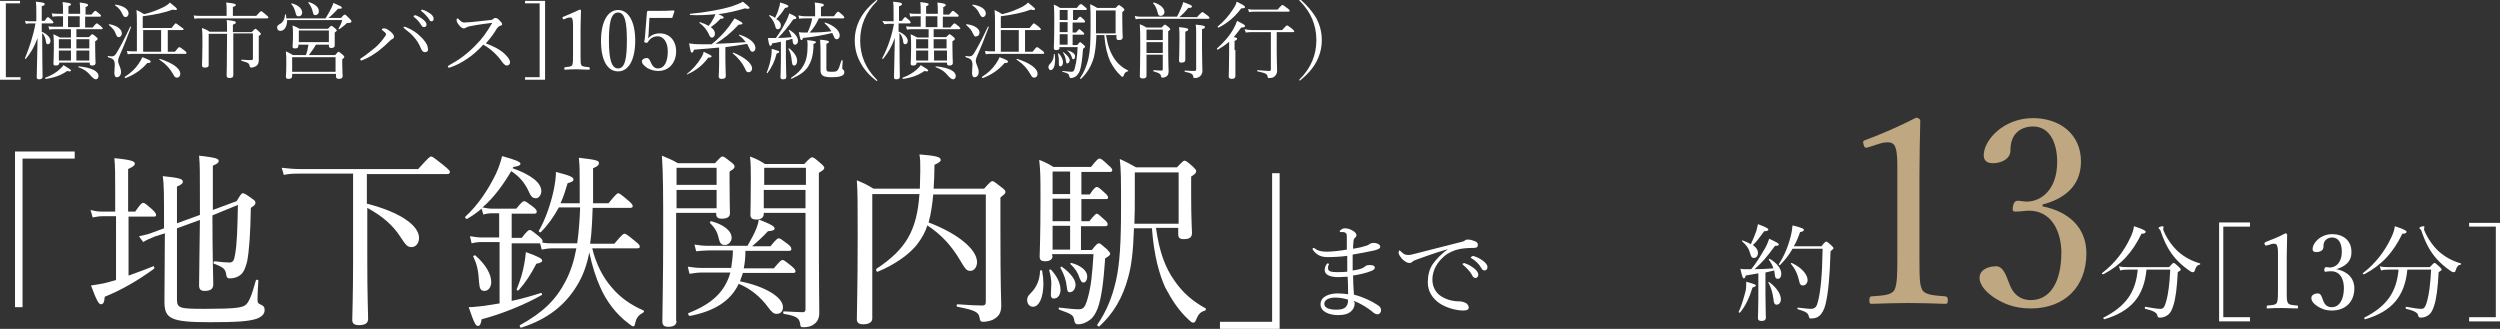
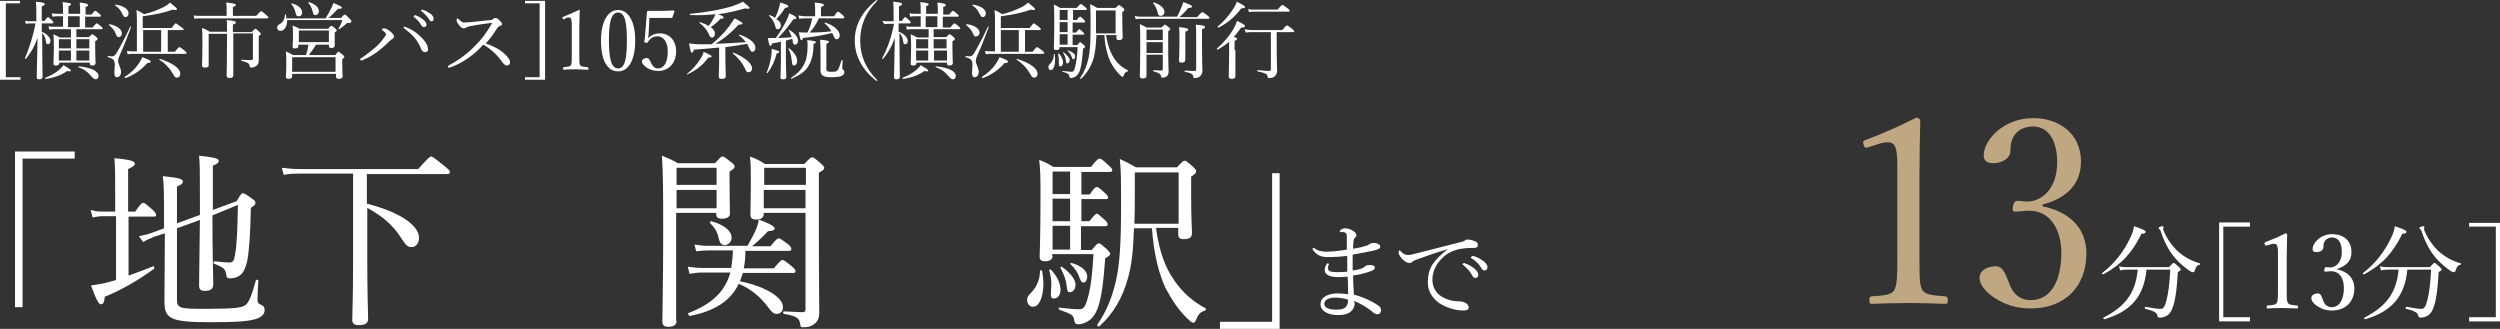
<svg xmlns="http://www.w3.org/2000/svg" version="1.1" id="_イヤー_2" x="0px" y="0px" viewBox="0 0 599 78.8" style="enable-background:new 0 0 599 78.8;" xml:space="preserve">
  <rect x="0" y="0" width="599" height="78.8" fill="#333333" stroke="none" />
  <style type="text/css">
	.st0{fill:#FFFFFF;}
	.st1{fill:#BFA782;}
</style>
  <g>
    <g>
      <path class="st0" d="M17.9,38H5.4v35.6H3.6V36.3h14.3V38z" />
      <path class="st0" d="M30.9,66c1.9-0.7,3.9-1.4,5.8-2.2c0.2-0.1,0.4,0.4,0.2,0.6c-3.7,2.7-7.6,5-11.8,6.7c-0.1,1.4-0.4,1.8-0.9,1.8    c-0.5,0-1-0.7-2.4-4.5c0.9-0.1,1.8-0.3,3-0.5c0.9-0.2,1.9-0.5,3-0.8V51.8h-3.1c-0.9,0-1.4,0.1-2.5,0.3l-0.5-1.8    c1.1,0.3,1.8,0.4,2.8,0.4h3.1V46c0-4.1,0-6.2-0.2-8.1c4.3,0.4,4.9,0.8,4.9,1.3c0,0.4-0.3,0.7-1.6,1.3v10.2h1.7    c1.3-1.9,1.6-2.1,1.9-2.1c0.3,0,0.6,0.2,2.2,1.6c0.7,0.7,0.9,1,0.9,1.3c0,0.3-0.1,0.4-0.6,0.4h-6V66z M50.9,51.6    c0,10.1,0.2,14.8,0.2,16.5c0,1.1-0.6,1.6-2.1,1.6c-0.9,0-1.3-0.4-1.3-1.3c0-2.6,0.1-6,0.2-15.7l-5.5,2v17.1c0,2.1,0.8,2.2,6.8,2.2    c7.2,0,8.8-0.3,9.6-0.9c0.8-0.6,1.5-2.2,2.5-5.9c0.1-0.3,0.6-0.2,0.6,0.1c-0.1,1.4-0.2,3.2-0.2,4.4c0,0.8,0.1,1,0.8,1.3    c0.7,0.3,0.9,0.6,0.9,1.3c0,0.9-0.6,1.6-2,2.1c-1.9,0.6-4.6,0.8-11.2,0.8c-9.5,0-10.8-0.9-10.8-5c0-5.1,0.1-9.3,0.1-16.3L37,56.7    c-1,0.4-1.9,0.8-2.7,1.3l-1-1.4c1.5-0.3,2.3-0.5,3.3-0.9l2.7-1v-1.2c0-6.9,0-9.3-0.3-11.3c4,0.4,4.8,0.7,4.8,1.3    c0,0.4-0.2,0.7-1.4,1.2v8.8l5.5-2V48c0-6.8,0-8.6-0.2-10.7c4.2,0.5,4.7,0.7,4.7,1.3c0,0.3-0.2,0.6-1.4,1.1v10.6l5.7-2.1    c1-1.7,1.2-1.9,1.5-1.9c0.3,0,0.7,0.2,2.2,1.3c0.6,0.4,0.8,0.6,0.8,1c0,0.4-0.2,0.6-1.1,1.2c-0.1,6.1-0.4,10.4-0.9,12.9    c-0.4,1.5-0.8,2.5-1.5,3.1c-0.7,0.6-1.6,0.9-2.6,0.9c-0.6,0-0.8-0.2-0.9-0.9c-0.2-1.3-0.5-1.7-2.9-2.6c-0.3-0.1-0.1-0.6,0.1-0.6    c1.6,0.2,2.8,0.3,3.6,0.3c0.8,0,1.1-0.5,1.3-1.8c0.5-2.5,0.6-6.7,0.7-12L50.9,51.6z" />
      <path class="st0" d="M87.9,48.8c7.9,2,12.5,5.2,12.5,8.2c0,1.2-0.7,2.2-1.8,2.2c-0.9,0-1.3-0.3-2.7-2.5c-1.9-2.9-4.3-4.9-7.9-6.9    v12.5c0,9,0.2,12,0.2,14.1c0,1.1-0.8,1.5-2.2,1.5c-1.1,0-1.6-0.4-1.6-1.2c0-1,0.2-5.7,0.2-14.3V41.6H71.9c-1.4,0-2.5,0-3.9,0.3    l-0.5-1.7c1.8,0.2,2.9,0.3,4.4,0.3h28.3c2.5-2.8,2.8-3,3.1-3c0.3,0,0.6,0.2,3.1,2.2c1.1,0.9,1.4,1.2,1.4,1.5    c0,0.3-0.2,0.5-0.6,0.5H87.9V48.8z" />
-       <path class="st0" d="M122.8,40.3c4.5,1.6,6.9,3.5,6.9,5.5c0,0.9-0.6,1.7-1.3,1.7c-0.8,0-1.2-0.4-1.8-1.8c-1-2.1-2.2-3.4-4.1-4.7    c-1.9,3.2-4.1,6.3-6.9,8.7c1,0.2,1.6,0.3,2.5,0.3h5.6c1.3-1.6,1.6-1.8,1.9-1.8c0.3,0,0.6,0.2,2.2,1.4c0.6,0.5,0.8,0.8,0.8,1.1    c0,0.3-0.1,0.5-0.6,0.5h-5.4v5.8h2.4c1.3-1.7,1.7-1.9,1.9-1.9c0.3,0,0.6,0.2,2.2,1.5c0.6,0.5,0.9,0.9,0.9,1.1c0,0.2,0,0.3-0.1,0.4    c0.9,0.2,1.6,0.2,2.6,0.2h5.8c0.4-2.8,0.6-5.7,0.7-8.6h-5.1c-1.2,2.2-2.6,4.2-4.3,5.9c-0.2,0.2-0.6-0.1-0.5-0.3    c1.5-2.5,2.9-6.5,3.6-9.9c0.3-1.5,0.5-2.9,0.5-4.2c3.6,0.9,4.2,1.3,4.2,1.8c0,0.4-0.3,0.6-1.4,0.9c-0.5,1.7-1,3.3-1.7,4.8h4.6    c0-1.2,0-2.4,0-3.7c0-4.1,0-5-0.2-7.2c4.4,0.5,4.8,0.7,4.8,1.3c0,0.4-0.2,0.7-1.4,1.2c0,1.4,0,3,0,5.2c0,1.1,0,2.2,0,3.2h3.7    c1.8-2.2,2.1-2.4,2.3-2.4c0.3,0,0.6,0.2,2.5,1.8c0.8,0.7,1,1,1,1.3c0,0.3-0.2,0.4-0.6,0.4h-9c-0.1,2.9-0.2,5.8-0.6,8.6h5.8    c1.8-2.2,2.2-2.4,2.4-2.4c0.3,0,0.7,0.2,2.6,1.8c0.9,0.7,1.1,1,1.1,1.3c0,0.3-0.2,0.4-0.6,0.4h-10.8c0.9,3.7,2.5,6.9,4.7,9.4    c2,2.4,4.6,4.2,7.6,5.5c0.2,0.1,0.1,0.4-0.1,0.5c-1.1,0.6-1.6,1.2-1.9,2.5c-0.1,0.6-0.2,0.8-0.5,0.8c-0.2,0-0.6-0.3-1.1-0.7    c-3.1-2.3-5.3-5.4-6.7-8.5c-1.1-2.4-2-5.2-2.7-8.5c-0.6,3-1.5,5.6-3,8c-2.8,4.6-7,8-13.3,10c-0.3,0.1-0.5-0.5-0.3-0.6    c5.4-3,8.5-5.9,10.9-10.5c1.2-2.3,2-4.7,2.6-7.9h-5.6c-1,0-1.6,0.1-2.7,0.3l-0.4-1.5h-6.8v13.8c2.4-0.5,4.8-1.2,7-1.9    c0.2-0.1,0.4,0.5,0.2,0.5c-3.9,2.2-9.4,4.5-14.4,5.8c-0.2,1.2-0.4,1.6-0.9,1.6c-0.4,0-0.8-0.3-2.2-4.5c1.2,0,2.4-0.2,3.6-0.3    c1.3-0.2,2.5-0.4,3.8-0.6V58h-4c-0.9,0-1.5,0-2.7,0.3l-0.4-1.7c1.3,0.2,2,0.3,3,0.3h4v-5.8h-1.4c-0.8,0-1.4,0-2.4,0.3l-0.4-1.4    c-1.1,0.9-2.2,1.7-3.4,2.4c-0.3,0.2-0.7-0.3-0.5-0.5c3.1-2.8,5.6-6.7,7.3-10.2c0.7-1.5,1.2-3,1.5-4.3c3.3,0.9,4.4,1.4,4.4,1.8    c0,0.4-0.4,0.6-1.7,0.8L122.8,40.3z M114.8,67.8c-0.2-2.9-0.4-4.2-1.4-6.3c-0.1-0.2,0.3-0.4,0.5-0.3c2.5,2.2,3.8,4.5,3.8,6.4    c0,1.2-0.7,2.1-1.6,2.1C115.2,69.7,114.9,69.2,114.8,67.8z M123.8,69.3c0.8-1.9,1.5-4.2,1.8-6c0.2-1,0.3-1.9,0.4-2.9    c3.1,1.1,3.9,1.6,3.9,2s-0.4,0.6-1.4,0.8c-1.3,2.5-2.5,4.4-4.2,6.3C124.2,69.7,123.7,69.6,123.8,69.3z" />
      <path class="st0" d="M162.1,76.9c0,0.9-0.6,1.4-2,1.4c-1,0-1.4-0.4-1.4-1.3c0-3.2,0.2-8.6,0.2-21.3c0-9.1,0-13.7-0.3-18.4    c1.6,0.7,2.3,0.9,3.8,1.8h8.9c1.3-1.4,1.5-1.6,1.8-1.6c0.3,0,0.5,0.1,2,1.3c0.7,0.5,0.9,0.8,0.9,1.1c0,0.4-0.2,0.6-1.2,1.2v2.5    c0,4.7,0.1,6.8,0.1,7.5c0,0.9-0.7,1.3-2,1.3c-0.9,0-1.3-0.4-1.3-1.1V51h-9.6V76.9z M171.7,40.2h-9.6v4.1h9.6V40.2z M162.1,49.9    h9.6v-4.4h-9.6V49.9z M178.6,60.1c0,1.4-0.1,2.8-0.4,4.2h7.2c1.5-1.8,1.8-2,2.1-2s0.6,0.2,2.2,1.5c0.7,0.6,0.9,0.9,0.9,1.2    c0,0.3-0.2,0.4-0.6,0.4H178c-0.2,0.6-0.5,1.4-0.7,2c6,1.2,10.3,3.8,10.3,6.2c0,1-0.6,1.6-1.5,1.6c-0.7,0-1.1-0.3-2-1.5    c-1.8-2.5-4.2-4.5-7.1-5.7c-1.9,4-5.6,6.5-11.7,7.7c-0.3,0-0.6-0.6-0.3-0.7c5.6-2.2,8.7-5.1,10-9.7h-6.7c-1.1,0-1.8,0.1-3.1,0.3    l-0.4-1.7c1.4,0.2,2.3,0.3,3.5,0.3h6.9c0.2-1.4,0.4-2.8,0.4-4.2h-5.8c-1,0-1.8,0.1-3,0.2l-0.4-1.6c1.3,0.2,2.2,0.3,3.4,0.3h9.3    c0.7-1.3,1.3-2.3,1.8-3.4c0.5-1.1,0.8-2,0.9-2.9c2.4,0.9,3.8,1.6,3.8,2.1c0,0.4-0.3,0.6-1.6,0.7c-1.5,1.6-2.5,2.5-3.8,3.6h4.4    c1.4-1.7,1.7-1.9,2-1.9c0.3,0,0.6,0.2,2.2,1.4c0.6,0.5,0.8,0.8,0.8,1.1c0,0.4-0.1,0.5-0.6,0.5H178.6z M172.2,57.1    c-0.3-1.5-0.9-2.5-2.1-3.7c-0.1-0.1,0.1-0.4,0.3-0.4c3,0.8,4.9,2.3,4.9,4c0,0.9-0.8,1.7-1.6,1.7C172.8,58.7,172.5,58.3,172.2,57.1    z M183,51.2c0,0.9-0.6,1.4-1.8,1.4c-1,0-1.4-0.4-1.4-1.1c0-1.2,0.1-2.9,0.1-8.1c0-2.8,0-4.1-0.2-5.9c1.6,0.6,2.2,0.9,3.6,1.8h9.4    c1.4-1.5,1.6-1.6,1.9-1.6c0.3,0,0.5,0.1,2,1.4c0.7,0.6,0.9,0.9,0.9,1.1c0,0.4-0.3,0.6-1.3,1.2v9.7c0,18.7,0.1,21.2,0.1,23.8    c0,1.3-0.4,2.2-1.3,2.8c-0.6,0.5-1.5,0.7-2.4,0.7c-0.7,0-0.8,0-0.9-0.9c-0.2-1.3-0.9-1.8-3.9-2.3c-0.2,0-0.2-0.6,0-0.6    c2.3,0.1,3.4,0.2,4.5,0.2c0.5,0,0.7-0.2,0.7-0.7V51h-10V51.2z M193.1,40.2h-10v4.1h10V40.2z M183,49.9h10v-4.4h-10V49.9z" />
-       <path class="st0" d="M223.6,46.6c-0.2,2.2-0.5,4.5-1.1,6.7c7.1,2.7,11.6,6.5,11.6,9.5c0,1.2-0.7,2.1-1.6,2.1    c-0.9,0-1.2-0.4-2.5-2.6c-1.9-3.2-4.2-5.9-7.8-8.3c-0.5,1.6-1.3,3-2.2,4.2c-1.9,2.7-5.8,5.3-9.7,6.9c-0.3,0.1-0.5-0.5-0.3-0.7    c7.1-4.7,9.7-9.2,10.3-17.9H209v11.2c0,11.9,0,15.8,0,18.6c0,0.9-0.8,1.4-2.2,1.4c-1,0-1.5-0.4-1.5-1.2c0-2.8,0.2-7.1,0.2-19.8    c0-7.7,0-10.6-0.2-13.5c1.7,0.7,2.5,1.1,4,2h11.1c0-1.3,0.1-2.7,0.1-4.2c0-2.2,0-2.8-0.2-4c3.9,0.3,5.1,0.6,5.1,1.3    c0,0.4-0.3,0.6-1.5,1.2c0,2.1-0.1,4-0.2,5.7h12.1c1.4-1.6,1.7-1.8,2-1.8c0.3,0,0.5,0.2,2.2,1.5c0.7,0.5,0.9,0.8,0.9,1.1    c0,0.4-0.3,0.6-1.2,1.3v7.2c0,15.3,0.2,17.1,0.2,18.7c0,1.9-0.7,2.7-2,3.4c-0.6,0.3-1.7,0.5-2.3,0.5c-0.6,0-0.8-0.2-0.9-1    c-0.2-1.3-1.1-1.8-5.3-2.6c-0.3,0-0.2-0.6,0-0.6c2.9,0.2,4.5,0.3,6,0.3c0.6,0,0.8-0.3,0.8-0.9V46.6H223.6z" />
      <path class="st0" d="M246.1,71.9c0-0.6,0.2-1,0.8-1.6c1.3-1.3,2.2-2.9,2.3-5.4c0-0.2,0.5-0.2,0.5,0c0.2,1.1,0.3,2.1,0.3,3    c0,3.3-1,5.6-2.5,5.6C246.7,73.5,246.1,72.8,246.1,71.9z M252.2,61.3c0,0.8-0.6,1.3-1.8,1.3c-0.9,0-1.3-0.3-1.3-1.1    c0-1.1,0.2-4,0.2-14.1c0-4.9,0-6.1-0.3-9.1c1.5,0.6,2.1,0.9,3.4,1.7h9c1.5-1.9,1.8-2,2-2c0.4,0,0.6,0.1,2.3,1.7    c0.6,0.5,0.8,0.8,0.8,1.1c0,0.3-0.2,0.4-0.7,0.4h-6.7v5.4h2c1.1-1.7,1.5-1.8,1.7-1.8c0.3,0,0.6,0.2,2,1.5c0.5,0.4,0.7,0.8,0.7,1    c0,0.3-0.1,0.4-0.6,0.4h-5.8V53h1.9c1.3-1.6,1.6-1.8,1.8-1.8s0.5,0.2,1.9,1.5c0.5,0.4,0.7,0.8,0.7,1c0,0.3-0.1,0.5-0.6,0.5h-5.8    v5.7h2.6c1.1-1.4,1.4-1.6,1.7-1.6c0.3,0,0.5,0.2,1.9,1.4c0.6,0.6,0.8,0.9,0.8,1.1c0,0.3-0.2,0.5-1.2,1.1c-0.4,5.8-0.9,9.5-1.8,12    c-0.5,1.2-1,2.1-1.8,2.7c-0.9,0.7-1.9,1.1-2.9,1.1c-0.5,0-0.8-0.2-0.9-0.9c-0.2-1.3-0.5-1.5-3.6-2.6c-0.2-0.1-0.2-0.6,0-0.5    c2.5,0.3,3.7,0.4,4.7,0.4c1.1,0,1.5-0.5,2.1-2.6c0.8-2.8,1.1-5.7,1.4-10.6h-9.9V61.3z M251.8,70.2c0-0.7,0.1-1.5,0.1-2.3    c0-0.9-0.2-2-0.5-3.1c0-0.2,0.2-0.3,0.4-0.2c1.6,1.7,2.3,3.4,2.3,4.9c0,1-0.6,2-1.4,2C252.2,71.6,251.7,71.5,251.8,70.2z     M256.4,46.5v-5.4h-4.2v5.4H256.4z M256.4,53v-5.4h-4.2V53H256.4z M256.4,59.8v-5.7h-4.2v5.7H256.4z M255.6,68.7    c-0.2-1.7-0.6-2.8-1.5-4.5c-0.1-0.2,0.2-0.4,0.3-0.3c2.1,1.5,3.3,3.1,3.3,4.3c0,1-0.6,1.8-1.3,1.8    C255.9,70.1,255.7,69.8,255.6,68.7z M258.7,66.7c-0.4-1.3-1.1-2.4-2.2-3.4c-0.1-0.1,0-0.4,0.2-0.3c2.3,0.6,3.8,1.9,3.8,3.2    c0,0.9-0.4,1.5-0.9,1.5C259.2,67.7,259,67.4,258.7,66.7z M277,54.8c0.8,5.6,2.2,9.3,4.3,12.3c2.1,3.1,4.5,5.1,7.6,6.8    c0.1,0.1,0,0.4-0.1,0.5c-1.2,0.3-1.7,0.9-2.3,2.4c-0.2,0.5-0.4,0.5-0.7,0.5c-0.2,0-0.5-0.2-1-0.7c-2.4-2.2-4-4.7-5.6-7.7    c-1.4-3.1-2.7-7.5-3.2-14.2h-4.3c-0.2,5.8-0.6,8.9-1.4,11.8c-1.3,4.8-3.5,8.6-6.9,11.7c-0.2,0.1-0.6-0.2-0.5-0.4    c2.3-3.3,3.6-6.7,4.5-10.6c0.9-4,1.2-9.1,1.2-17.5c0-6.8,0-8.9-0.3-11.6c1.6,0.7,2.3,1.1,3.9,2h9.8c1.3-1.4,1.6-1.6,1.8-1.6    c0.3,0,0.5,0.1,2,1.4c0.6,0.6,0.8,0.8,0.8,1.1c0,0.4-0.2,0.7-1.2,1.3v4.5c0,5.8,0.2,8.2,0.2,9c0,1.1-0.6,1.5-2,1.5    c-0.9,0-1.3-0.3-1.3-1.2v-1.5H277z M282.4,41.3h-10.5V46c0,3,0,5.5-0.1,7.6h10.6V41.3z" />
      <path class="st0" d="M292.3,77.1h12.5V41.5h1.8v37.3h-14.3V77.1z" />
      <path class="st0" d="M324.6,72.4c0,1-0.3,1.7-1,2.3c-0.6,0.5-1.5,0.8-3,0.8c-2.1,0-4.2-0.8-4.2-2.6c0-1.9,2.2-2.6,4.1-2.6    c0.7,0,1.9,0.1,2.5,0.2c0-1.4,0-2.9-0.1-4.2c-0.6,0-1.5,0.1-2.2,0.1c-2.3,0-3.3-0.7-3.3-1.7c0-0.6,0.2-1,0.4-1.3    c0.1-0.2,0.2-0.3,0.4-0.3c0.1,0,0.2,0.1,0.2,0.2c0,0.1,0,0.2-0.1,0.3c-0.1,0.1-0.1,0.4-0.1,0.7c0,0.6,0.5,0.9,2,0.9    c0.8,0,1.8,0,2.6-0.1c0-1.3,0-2.5,0-3.8c-1.5,0.2-3.2,0.3-4.7,0.3c-1.4,0-2.6-0.4-3.5-1.7c-0.1-0.1-0.1-0.2-0.1-0.3    c0-0.1,0.1-0.2,0.2-0.2c0.1,0,0.2,0,0.3,0.1c0.7,0.6,1.7,0.8,2.9,0.8c1.2,0,3.1-0.2,4.8-0.5c0-0.9,0-2.1,0-2.9c0-0.6,0-0.8-0.2-1    c-0.2-0.2-0.4-0.3-0.7-0.3c-0.2,0-0.4,0-0.6,0c-0.1,0-0.2-0.1-0.2-0.2c0-0.2,0.1-0.2,0.4-0.4c0.2-0.2,0.5-0.3,0.9-0.3    c0.5,0,1.2,0.2,1.7,0.5c0.8,0.4,1,0.9,1,1.1c0,0.3-0.1,0.5-0.3,0.6c-0.2,0.2-0.4,0.5-0.4,0.9c-0.1,0.8-0.1,1.3-0.1,1.8    c1-0.2,1.9-0.3,2.7-0.6c0.5-0.1,0.8-0.2,1.2-0.5c0.3-0.2,0.6-0.3,1.1-0.3c0.6,0,1.5,0.3,1.5,0.9c0,0.4-0.3,0.6-1.4,0.9    c-1.5,0.3-3.3,0.7-5.2,1c0,1.3,0,2.5,0,3.8c0.9-0.1,1.7-0.3,2.2-0.5c0.3-0.1,0.6-0.3,0.8-0.5c0.2-0.2,0.6-0.3,1.1-0.3    c0.8,0,1.2,0.2,1.2,0.6c0,0.4-0.3,0.6-0.8,0.8c-1.2,0.5-2.9,0.9-4.4,1.1c0,1.4,0.1,3.2,0.2,4.6c2.1,0.5,4.4,1.6,5.7,2.5    c0.5,0.3,0.8,0.7,0.8,1.2c0,0.6-0.4,1-0.8,1c-0.3,0-0.6-0.1-0.9-0.3c-1.5-1.3-3.4-2.4-4.8-2.9V72.4z M319.9,71.3    c-1.2,0-2.6,0.4-2.6,1.5c0,1.1,1.5,1.4,2.9,1.4c1.1,0,1.8-0.2,2.2-0.6c0.4-0.4,0.6-0.9,0.6-1.8C322.1,71.5,321,71.3,319.9,71.3z" />
      <path class="st0" d="M346.9,59.7c-2.8,0.8-5.6,1.8-7.5,2.5c-0.3,0.1-0.8,0.3-1.1,0.6c-0.2,0.2-0.4,0.2-0.7,0.2c-0.4,0-1-0.3-1.7-1    c-0.4-0.5-0.7-0.9-0.8-1.4c0-0.3,0.1-0.6,0.2-0.6s0.2,0.1,0.3,0.2c0.7,0.7,1.1,0.9,1.9,0.9c0.3,0,0.8-0.1,1.5-0.3    c3.6-0.9,7.4-1.9,11-2.8c0.5-0.1,0.8-0.2,1-0.4c0.2-0.2,0.5-0.2,0.8-0.2c0.5,0,1.1,0.2,1.6,0.4c0.3,0.1,0.7,0.4,0.7,0.8    c0,0.5-0.2,0.8-0.9,0.8c-1.6,0-3.1,0.1-4.4,0.5c-1.5,0.5-2.6,1.2-3.6,2.3c-1.3,1.4-2,3.1-2,4.8c0,1.6,0.7,2.9,1.7,3.7    c1.4,1.1,3.3,1.5,4.6,1.5c0.6,0,1.1,0.1,1.7,0.4c0.5,0.3,0.7,0.7,0.7,1.1s-0.3,0.7-1.3,0.7c-1.8,0-4.2-0.7-5.8-1.8    c-1.5-1.1-2.7-2.7-2.7-4.9c0-1.6,0.3-3,1.1-4.3C344.1,62.1,345.4,60.8,346.9,59.7L346.9,59.7z M351,63.1c0.7,0.2,1.4,0.6,2.2,1.2    c0.6,0.5,1,1,1,1.5c0,0.4-0.2,0.8-0.7,0.8c-0.3,0-0.6-0.2-0.8-0.7c-0.4-0.8-1.4-1.8-2.1-2.4c-0.1-0.1-0.2-0.2-0.2-0.2    c0-0.1,0.1-0.2,0.3-0.2C350.8,63,351,63,351,63.1z M353.2,61.4c0.7,0.2,1.3,0.5,2,1c0.6,0.4,1.2,1,1.2,1.6c0,0.5-0.3,0.8-0.7,0.8    c-0.3,0-0.5-0.1-0.8-0.6c-0.4-0.8-1.4-1.8-2.3-2.3c-0.1,0-0.2-0.1-0.2-0.2c0-0.1,0.1-0.2,0.2-0.2C352.8,61.3,353,61.3,353.2,61.4z    " />
    </g>
    <g>
      <path class="st0" d="M4.8,0.8H1.4v17.7h3.5v0.6H0V0.2h4.8V0.8z" />
      <path class="st0" d="M10,7.6c1.4,0.6,2.1,1.5,2.1,2.2c0,0.5-0.3,0.8-0.6,0.8c-0.3,0-0.5-0.2-0.5-0.7c-0.1-0.8-0.4-1.5-0.9-2v0.2    c0,5.8,0.1,9.1,0.1,10.3c0,0.4-0.3,0.6-0.8,0.6c-0.4,0-0.6-0.1-0.6-0.5c0-0.7,0.1-3.5,0.2-9.4c-0.8,2.2-1.6,3.5-2.8,5    c-0.1,0.1-0.3-0.1-0.2-0.2C7,11.5,8,8.5,8.5,5.6h-1c-0.4,0-0.7,0-1.3,0.1L6,5c0.6,0.1,0.9,0.1,1.4,0.1h1.3v-2c0-1.4,0-1.9-0.1-2.7    c1.9,0.2,2.1,0.3,2.1,0.6c0,0.2-0.1,0.3-0.7,0.5v3.5h0.7c0.6-0.9,0.7-0.9,0.8-0.9s0.2,0.1,1,0.8c0.2,0.2,0.3,0.4,0.3,0.5    c0,0.1-0.1,0.2-0.3,0.2H10V7.6z M10.9,18.6c1.4-0.5,2.5-1.2,3.3-1.9c0.4-0.4,0.8-0.7,1-1.1c1.5,0.9,1.8,1.1,1.8,1.3    c0,0.2-0.3,0.3-0.9,0.1c-1.4,1-3,1.6-5.1,1.9C10.8,18.9,10.7,18.6,10.9,18.6z M21.3,8.9c0.6-0.6,0.7-0.7,0.8-0.7    c0.1,0,0.3,0.1,0.9,0.6c0.3,0.3,0.4,0.4,0.4,0.5c0,0.1-0.1,0.3-0.6,0.6v1.3c0,2.4,0.1,3.5,0.1,3.9c0,0.4-0.3,0.6-0.8,0.6    c-0.4,0-0.6-0.1-0.6-0.5V15h-7.3v0.1c0,0.4-0.3,0.6-0.8,0.6c-0.4,0-0.6-0.1-0.6-0.4c0-0.4,0.1-1.3,0.1-3.8c0-1.5,0-2.3-0.1-3.3    c0.7,0.3,1,0.5,1.6,0.8H17V7h-4c-0.4,0-0.7,0-1.2,0.1l-0.2-0.8c0.5,0.1,0.9,0.1,1.4,0.1h2.1V3.9h-1.3c-0.4,0-0.7,0-1.2,0.1    l-0.2-0.8c0.6,0.1,0.9,0.1,1.4,0.1h1.3V2.8c0-1,0-1.5-0.1-2.3c1.7,0.2,2,0.3,2,0.5c0,0.2-0.1,0.3-0.6,0.5v1.8h2.8V2.9    c0-0.9,0-1.5-0.1-2.3c1.8,0.2,2,0.4,2,0.6c0,0.2-0.1,0.3-0.6,0.5v1.8h1.4c0.7-0.8,0.8-0.9,0.9-0.9c0.2,0,0.3,0.1,1,0.7    c0.3,0.2,0.4,0.4,0.4,0.5c0,0.1-0.1,0.2-0.3,0.2h-3.5v2.6h1.8c0.7-0.9,0.9-1,1-1s0.3,0.1,1,0.7c0.3,0.3,0.4,0.4,0.4,0.5    S24.6,7,24.4,7h-6.1v1.9H21.3z M14.1,9.4v2.2H17V9.4H14.1z M14.1,14.5H17v-2.4h-2.9V14.5z M19.1,6.5V3.9h-2.8v2.6H19.1z M21.4,9.4    h-3.1v2.2h3.1V9.4z M18.3,12.1v2.4h3.1v-2.4H18.3z M21.8,18.2c-0.8-1-1.6-1.6-3-2.1c-0.1,0,0-0.3,0.1-0.2c3.1,0.3,4.7,1.2,4.7,2.3    c0,0.5-0.3,0.8-0.6,0.8C22.6,19,22.4,18.8,21.8,18.2z" />
      <path class="st0" d="M27.4,17.5c0-0.7,0.1-1.3,0.1-1.9c0-1.2-0.3-1.5-1.6-1.9c-0.1,0-0.1-0.3,0-0.3c0.5,0.1,0.7,0.1,0.9,0.1    c0.4,0,0.6-0.1,1-0.6c0.8-1.3,1.9-3.3,3.4-6.5c0-0.1,0.3,0,0.2,0.1c-1.1,2.9-1.7,4.5-2.7,6.7c-0.2,0.4-0.4,1-0.4,1.4    c0,0.7,0.7,1.7,0.7,2.6c0,0.8-0.4,1.3-1,1.3C27.7,18.6,27.4,18.2,27.4,17.5z M27.7,8c-0.3-0.8-0.8-1.3-1.6-2c-0.1,0,0-0.2,0.1-0.2    C28,6.1,29.2,7,29.2,8c0,0.5-0.3,0.9-0.8,0.9C28.1,8.9,27.9,8.6,27.7,8z M29.3,3.3c-0.4-0.8-0.8-1.4-1.7-2c-0.1,0,0-0.2,0.1-0.2    c1.9,0.3,3.1,1.1,3.1,2.1c0,0.6-0.4,0.9-0.7,0.9C29.7,4.1,29.6,3.9,29.3,3.3z M29.9,18.4c1.3-0.8,2.5-1.9,3.3-3.1    c0.4-0.6,0.7-1.1,0.9-1.6c1.8,0.7,2,0.8,2,1.1c0,0.2-0.2,0.3-0.8,0.3c-1.5,1.7-3.1,2.8-5.2,3.6C29.9,18.7,29.8,18.5,29.9,18.4z     M41.9,12.4c0.8-1,0.9-1.1,1.1-1.1c0.1,0,0.3,0.1,1.2,0.8c0.4,0.3,0.5,0.5,0.5,0.6c0,0.1-0.1,0.2-0.3,0.2H32c-0.5,0-0.8,0-1.4,0.1    l-0.2-0.8c0.6,0.1,1,0.1,1.5,0.1h0.9V5.5c0-1.4,0-2-0.1-3.1c0.8,0.4,1.1,0.5,1.8,1c1.8-0.4,3.5-1.1,4.9-1.8c0.7-0.4,1.1-0.7,1.3-1    c1.5,1.2,1.7,1.4,1.7,1.6c0,0.1-0.1,0.2-0.3,0.2c-0.2,0-0.4,0-0.7-0.1c-1.9,0.7-4.1,1.2-7.2,1.6v2.8h6.9c0.8-1,0.9-1.1,1-1.1    c0.1,0,0.3,0.1,1.2,0.8C43.9,6.8,44,6.9,44,7c0,0.1-0.1,0.2-0.3,0.2h-3.5v5.2H41.9z M34.3,7.2v5.2h4.3V7.2H34.3z M41.5,17.8    c-0.8-1.4-1.8-2.5-3.3-3.5c-0.1-0.1,0-0.2,0.1-0.2c3.1,1,4.9,2.3,4.9,3.6c0,0.5-0.3,0.9-0.8,0.9C42,18.6,41.8,18.4,41.5,17.8z" />
      <path class="st0" d="M61.3,3.9c1-1.1,1.1-1.2,1.3-1.2c0.1,0,0.3,0.1,1.2,0.9c0.5,0.4,0.5,0.5,0.5,0.6s-0.1,0.2-0.3,0.2h-16    c-0.5,0-0.9,0-1.4,0.1l-0.2-0.8c0.6,0.1,1.1,0.1,1.6,0.1h6.3V2.3c0-0.5,0-0.9-0.1-1.7c2.1,0.2,2.3,0.4,2.3,0.6    c0,0.2-0.2,0.3-0.7,0.5v2.1H61.3z M50,8.1v7.5c0,0.4-0.2,0.6-1,0.6c-0.4,0-0.6-0.2-0.6-0.6c0-0.7,0.1-1.9,0.1-4.8    c0-2.4,0-3-0.1-4.1c0.8,0.3,1.1,0.4,1.8,0.9h4.2c0-1.8,0-2.3-0.1-2.8c1.9,0.2,2.2,0.3,2.2,0.6c0,0.2-0.1,0.3-0.7,0.5v1.8h4.5    c0.7-0.7,0.8-0.8,0.9-0.8c0.1,0,0.3,0.1,0.9,0.7c0.3,0.3,0.4,0.4,0.4,0.5c0,0.2-0.1,0.3-0.5,0.5v1.6c0,3.3,0,3.8,0,4.3    c0,0.7-0.3,1.1-0.6,1.3c-0.3,0.2-0.8,0.4-1.2,0.4c-0.2,0-0.3-0.1-0.4-0.4c-0.1-0.6-0.3-0.8-1.9-1.2c-0.1,0-0.1-0.3,0-0.3    c1.1,0.1,1.8,0.1,2.3,0.1c0.3,0,0.4-0.1,0.4-0.4v-6h-4.7v1.2c0,5.6,0,8.1,0,8.8c0,0.5-0.3,0.7-0.9,0.7c-0.5,0-0.7-0.2-0.7-0.6    c0-0.7,0.1-3.1,0.1-9.3V8.1H50z" />
      <path class="st0" d="M68.8,4.8c0,1.6-0.7,2.6-1.6,2.6c-0.5,0-0.8-0.3-0.8-0.8c0-0.4,0.2-0.6,0.6-0.8c0.9-0.5,1.2-1.3,1.3-2.3    c0-0.1,0.2-0.1,0.2,0c0.1,0.3,0.1,0.6,0.1,0.9h9.4c0.5-0.8,0.9-1.5,1.3-2.3c0.3-0.5,0.4-1,0.6-1.4c1.6,0.7,2,0.9,2,1.1    c0,0.3-0.1,0.3-0.9,0.3c-1,1-1.5,1.6-2.3,2.2h3c0.7-0.8,0.8-0.8,0.9-0.8c0.2,0,0.3,0.1,1.1,0.9c0.4,0.4,0.5,0.5,0.5,0.7    c0,0.3-0.2,0.4-0.8,0.4c-0.3,0-0.4,0.1-0.8,0.5c-0.4,0.3-0.7,0.6-1.3,1c-0.1,0-0.2,0-0.2-0.1C81.6,6,81.8,5.6,82,4.8H68.8z     M73.3,13.2c0.3-0.8,0.5-1.7,0.6-2.5h-2.4v0.2c0,0.5-0.2,0.7-0.8,0.7c-0.5,0-0.6-0.1-0.6-0.5c0-0.3,0.1-0.9,0.1-2.8    c0-0.9,0-1.4-0.1-2.2c0.7,0.3,1,0.4,1.7,0.8h6.8c0.6-0.7,0.7-0.7,0.8-0.7c0.2,0,0.3,0.1,0.9,0.6c0.3,0.3,0.4,0.4,0.4,0.5    c0,0.1-0.1,0.2-0.5,0.5v0.7c0,1.5,0,2.1,0,2.4c0,0.4-0.3,0.6-0.8,0.6c-0.5,0-0.6-0.2-0.6-0.6v-0.2h-3.1c-0.5,0.9-1.1,1.7-1.7,2.5    h6.3c0.6-0.7,0.7-0.8,0.8-0.8c0.1,0,0.3,0.1,1,0.7c0.3,0.3,0.4,0.4,0.4,0.5c0,0.2-0.1,0.3-0.5,0.6v1c0,1.9,0.1,2.8,0.1,3    c0,0.5-0.3,0.7-0.9,0.7c-0.5,0-0.7-0.2-0.7-0.6v-0.6H70v0.5c0,0.5-0.3,0.7-0.9,0.7c-0.5,0-0.6-0.2-0.6-0.6c0-0.3,0.1-0.9,0.1-3    c0-1.3,0-2-0.1-3c0.7,0.3,1,0.5,1.7,0.9H73.3z M70.8,3c-0.2-0.8-0.5-1.5-1-2c-0.1-0.1,0.1-0.2,0.1-0.2c1.6,0.4,2.5,1.3,2.5,2.2    c0,0.5-0.3,0.9-0.8,0.9C71.1,3.9,71,3.8,70.8,3z M80.4,13.7H70v3.5h10.4V13.7z M78.8,7.3h-7.2v2.8h7.2V7.3z M74.9,2.7    c-0.2-0.8-0.5-1.4-1-2c-0.1-0.1,0-0.2,0.1-0.2c1.6,0.5,2.4,1.3,2.4,2.2c0,0.5-0.3,0.9-0.8,0.9C75.2,3.7,75.1,3.5,74.9,2.7z" />
      <path class="st0" d="M91.7,7.3c-0.2-0.1-0.2-0.2-0.2-0.3c0-0.1,0.3-0.2,0.5-0.2c0.3,0,0.7,0.1,1.2,0.5c0.6,0.4,1.2,1,1.2,1.5    c0,0.3-0.2,0.5-0.5,0.6c-0.2,0.1-0.3,0.2-0.5,0.4c-0.9,0.9-1.7,1.6-2.7,2.4c-1.1,0.8-2.3,1.6-3.6,2.1c-0.3,0.1-0.4,0.2-0.5,0.2    c-0.1,0-0.3-0.1-0.3-0.3c0-0.1,0.1-0.2,0.3-0.3c1.2-0.8,2.3-1.7,3.3-2.5c0.8-0.7,1.5-1.5,2-2.2c0.4-0.5,0.6-0.8,0.6-1.1    C92.4,7.9,92.2,7.7,91.7,7.3z M101.8,12.5c-0.4,0-0.7-0.3-0.9-0.8c-0.5-1.2-1-2-1.7-2.8c-0.6-0.7-1.3-1.3-2.1-1.9    c-0.2-0.2-0.4-0.3-0.4-0.4c0-0.2,0.1-0.2,0.2-0.2c0.1,0,0.3,0.1,0.6,0.2c1.2,0.5,2.3,1.2,3.2,2.1c0.9,0.8,1.8,2,1.8,2.8    C102.7,12.1,102.4,12.5,101.8,12.5z M99.7,3.7c0.5,0.2,1.1,0.5,1.7,1c0.5,0.4,0.8,0.8,0.8,1.2c0,0.3-0.2,0.6-0.6,0.6    c-0.3,0-0.5-0.2-0.7-0.5c-0.3-0.6-1.1-1.5-1.7-1.9c-0.1-0.1-0.1-0.1-0.1-0.2c0-0.1,0.1-0.2,0.2-0.2C99.5,3.6,99.6,3.7,99.7,3.7z     M101.4,2.4c0.5,0.1,1,0.4,1.6,0.8c0.5,0.3,0.9,0.8,0.9,1.3c0,0.4-0.2,0.6-0.5,0.6c-0.3,0-0.4-0.1-0.6-0.5    c-0.4-0.6-1.2-1.5-1.8-1.9c-0.1,0-0.1-0.1-0.1-0.2c0-0.1,0.1-0.2,0.2-0.2C101.1,2.3,101.2,2.3,101.4,2.4z" />
      <path class="st0" d="M121,13c0.7,0.7,1.2,1.3,1.2,1.9c0,0.5-0.3,0.8-0.8,0.8c-0.3,0-0.5-0.2-0.9-0.6c-1.3-1.9-2.8-3.3-4.7-4.4    c-1.2,1.3-2.5,2.5-3.9,3.4c-1.3,0.9-2.7,1.6-3.9,2c-0.2,0.1-0.4,0.1-0.5,0.1c-0.1,0-0.2-0.1-0.2-0.2c0-0.1,0.1-0.2,0.2-0.3    c2.4-1.3,4.5-2.8,6.5-4.9c1.5-1.5,2.6-3,3.8-5.1c0.1-0.1,0.1-0.1,0.1-0.2c0,0,0,0-0.2,0c-0.9,0.1-3.2,0.4-5.2,0.8    c-0.4,0.1-0.7,0.2-0.8,0.3c-0.2,0.1-0.3,0.2-0.6,0.2c-0.3,0-0.8-0.3-1.2-0.9c-0.4-0.5-0.5-0.8-0.5-1.1c0-0.2,0.1-0.4,0.2-0.4    c0.1,0,0.2,0.1,0.3,0.2c0.5,0.5,0.9,0.8,1.3,0.8c0.3,0,1-0.1,1.6-0.1c1.6-0.2,3.2-0.3,4.7-0.5c0.3,0,0.5-0.1,0.7-0.3    c0.1-0.1,0.3-0.2,0.5-0.2c0.3,0,0.5,0.1,0.9,0.5c0.5,0.5,0.7,0.7,0.7,1c0,0.2-0.1,0.3-0.5,0.4c-0.3,0.1-0.6,0.4-0.8,0.7    c-0.5,0.9-1.5,2.3-2.6,3.5C118.1,11,119.9,11.9,121,13z" />
      <path class="st0" d="M130.6,0.2v18.9h-4.8v-0.6h3.5V0.8h-3.5V0.2H130.6z" />
-       <path class="st0" d="M135.2,4.6c-0.2,0.1-0.3,0-0.4-0.2c-0.1-0.2,0-0.3,0.2-0.4c1.3-0.5,2.6-1.1,3.9-1.7c0.2,0,0.3,0.1,0.3,0.2    c0,1.6-0.1,2.7-0.1,4.3V13c0,2,0,2.2,0.2,2.6c0.2,0.4,1,0.4,1.8,0.5c0.1,0,0.2,0.1,0.2,0.3c0,0.2,0,0.3-0.2,0.3    c-0.9,0-2-0.1-2.8-0.1c-1,0-1.9,0-2.9,0.1c-0.2,0-0.2,0-0.2-0.3c0-0.2,0.1-0.3,0.2-0.3c0.8-0.1,1.5-0.1,1.7-0.5    c0.2-0.4,0.2-1.3,0.2-2.6V5.9c0-0.7-0.1-1.2-0.2-1.5c-0.1-0.1-0.2-0.2-0.5-0.2c-0.2,0-0.4,0-0.7,0.1L135.2,4.6z" />
+       <path class="st0" d="M135.2,4.6c-0.2,0.1-0.3,0-0.4-0.2c-0.1-0.2,0-0.3,0.2-0.4c1.3-0.5,2.6-1.1,3.9-1.7c0,1.6-0.1,2.7-0.1,4.3V13c0,2,0,2.2,0.2,2.6c0.2,0.4,1,0.4,1.8,0.5c0.1,0,0.2,0.1,0.2,0.3c0,0.2,0,0.3-0.2,0.3    c-0.9,0-2-0.1-2.8-0.1c-1,0-1.9,0-2.9,0.1c-0.2,0-0.2,0-0.2-0.3c0-0.2,0.1-0.3,0.2-0.3c0.8-0.1,1.5-0.1,1.7-0.5    c0.2-0.4,0.2-1.3,0.2-2.6V5.9c0-0.7-0.1-1.2-0.2-1.5c-0.1-0.1-0.2-0.2-0.5-0.2c-0.2,0-0.4,0-0.7,0.1L135.2,4.6z" />
      <path class="st0" d="M152.2,9.7c0,4.5-1.5,7.4-4.1,7.4c-2.6,0-4.1-2.7-4.1-7.3c0-4.6,1.6-7.4,4.1-7.4    C150.6,2.4,152.2,5.2,152.2,9.7z M145.9,9.7c0,4.1,0.5,6.7,2.2,6.7c1.7,0,2.1-2.6,2.1-6.7c0-4.1-0.4-6.7-2.1-6.7    C146.3,3,145.9,5.7,145.9,9.7z" />
      <path class="st0" d="M155.4,8.2c0,0.3-0.1,0.6-0.1,1c0.7-0.8,1.6-1.2,2.8-1.2c2.3,0,3.9,1.7,3.9,4.3c0,2.6-1.6,4.7-4.3,4.7    c-1,0-1.9-0.3-2.6-0.7c-0.6-0.4-1.3-1-1.3-1.6c0-0.4,0.5-0.8,1.2-0.8c0.6,0,0.9,1,1.1,1.4c0.3,0.6,0.8,1.1,1.5,1.1    c1.7,0,2.4-1.8,2.4-4.1c0-2.3-1.1-3.6-2.4-3.6c-1.2,0-1.9,0.6-2.4,1.4c-0.1,0.2-0.2,0.2-0.6,0.1c-0.3-0.1-0.3-0.2-0.2-0.4    c0-0.2,0.1-0.4,0.1-0.6l0.5-6.2c0-0.1,0-0.2,0.1-0.3c0.1-0.1,0.1-0.1,0.2-0.1c0.8,0,1.9,0,2.9,0c0.8,0,1.9,0,3.2-0.1    c0.1,0,0.2,0.1,0.2,0.2l-0.5,1.5c0,0.1-0.1,0.1-0.2,0.1c-0.8,0-1.4,0-2.2,0h-3.1L155.4,8.2z" />
      <path class="st0" d="M164.6,17.7c1.3-1,2.5-2.4,3.3-3.7c0.3-0.5,0.6-1,0.7-1.6c1.5,0.7,1.9,0.9,1.9,1.1c0,0.2-0.2,0.3-0.8,0.3    c-1.2,1.7-2.9,3.1-5,4C164.7,18,164.5,17.8,164.6,17.7z M172.2,11.4c-1.8,0.2-3.6,0.3-5.9,0.5c-0.2,0.5-0.3,0.7-0.5,0.7    c-0.3,0-0.3-0.1-0.7-2.2c0.8,0.1,1.4,0.2,2.7,0.2c0.9,0,1.8,0,2.7,0c1.5-1.2,3.1-2.8,4.2-4.3c0.5-0.7,0.9-1.3,1.3-1.9    c1.4,0.7,1.9,1,1.9,1.2c0,0.2-0.2,0.3-0.9,0.3c-2,2.1-3.6,3.4-5.6,4.6c2.4-0.1,4.8-0.2,7.3-0.4c-0.4-0.5-0.9-1.1-1.6-1.6    c-0.1-0.1,0-0.2,0.1-0.2c2.4,0.8,3.8,2,3.8,3.2c0,0.5-0.3,0.9-0.7,0.9c-0.3,0-0.5-0.2-0.7-0.7c-0.2-0.4-0.4-0.8-0.6-1.2    c-1.7,0.3-3.4,0.6-5.2,0.8v3c0,1.8,0.1,3.4,0.1,3.9c0,0.5-0.3,0.7-1,0.7c-0.5,0-0.7-0.2-0.7-0.6c0-0.3,0.1-1.2,0.1-2.9V11.4z     M171.3,8.1c0,0.5-0.3,0.9-0.7,0.9c-0.3,0-0.5-0.1-0.8-0.9c-0.5-1-1.2-1.9-2.2-2.6c-0.1-0.1,0-0.2,0.1-0.2    c0.9,0.3,1.6,0.6,2.1,0.9c0.4-0.5,0.8-1.1,1.1-1.7c0.2-0.4,0.4-0.7,0.5-1.1c-1.9,0.2-3.9,0.3-6,0.2c-0.1,0-0.2-0.3,0-0.3    c3.5-0.3,7.4-1,10-1.8c1.2-0.4,2.1-0.8,2.6-1.1c1.1,0.9,1.6,1.3,1.6,1.5c0,0.1-0.1,0.2-0.4,0.2c-0.2,0-0.4,0-0.7-0.1    c-2,0.6-4.1,1.1-6.4,1.4c1,0.4,1.3,0.6,1.3,0.8c0,0.2-0.2,0.3-0.8,0.3c-0.6,0.7-1.4,1.4-2.3,2C171,7,171.3,7.5,171.3,8.1z     M178.5,16.4c-0.7-1.4-1.5-2.4-2.9-3.6c-0.1-0.1,0-0.2,0.1-0.2c2.7,1.1,4.5,2.6,4.5,3.8c0,0.5-0.3,0.9-0.9,0.9    C179,17.3,178.8,17.2,178.5,16.4z" />
      <path class="st0" d="M183.7,17.4c0.5-1.2,0.9-2.7,1.1-4c0.1-0.7,0.1-1.2,0.1-1.7c1.6,0.5,1.8,0.5,1.8,0.7c0,0.2-0.1,0.3-0.6,0.4    c-0.5,1.9-1.1,3.2-2.2,4.7C183.9,17.6,183.7,17.5,183.7,17.4z M185.9,9.1c0.9-1.2,1.9-2.9,2.6-4.3c0.3-0.6,0.5-1.2,0.6-1.6    c1.3,0.6,1.7,0.8,1.7,1.1c0,0.2-0.2,0.3-0.7,0.3c-1.2,1.7-2.2,3-3.7,4.5c1.1,0,2.2-0.1,3.3-0.2c-0.2-0.5-0.4-1-0.7-1.6    c0-0.1,0.1-0.2,0.2-0.1c1.3,0.8,2,1.7,2,2.6c0,0.5-0.3,0.9-0.7,0.9c-0.4,0-0.5-0.2-0.6-1c0-0.1,0-0.3-0.1-0.4    c-0.5,0.2-1,0.3-1.5,0.4v3.9c0,2.2,0.1,4.2,0.1,4.8c0,0.5-0.3,0.6-0.8,0.6c-0.4,0-0.6-0.1-0.6-0.5s0.1-1.7,0.1-4.1V10    c-0.6,0.1-1.3,0.3-2.1,0.4c-0.1,0.5-0.3,0.6-0.4,0.6c-0.2,0-0.4-0.3-0.6-1.9c0.4,0,0.6,0,0.9,0H185.9z M187.1,6.1    c0,0.5-0.3,0.9-0.7,0.9c-0.4,0-0.5-0.1-0.7-0.9c-0.2-0.8-0.7-1.6-1.4-2.3c-0.1-0.1,0.1-0.2,0.1-0.2c0.5,0.2,1,0.4,1.3,0.7    c0.4-0.8,0.7-1.5,0.9-2.3c0.2-0.5,0.3-1,0.3-1.4c1.5,0.4,2,0.7,2,0.9c0,0.2-0.2,0.3-0.8,0.4c-0.9,1.4-1.3,1.8-2.1,2.7    C186.8,5,187.1,5.6,187.1,6.1z M189.7,14.5c-0.1-1-0.3-2-0.8-2.8c0-0.1,0.1-0.1,0.2-0.1c1.3,1,1.9,2.1,1.9,3    c0,0.6-0.3,1.1-0.7,1.1C189.9,15.7,189.8,15.5,189.7,14.5z M189.6,18.6c1.4-0.9,2.3-1.8,2.9-2.9c0.7-1.2,1-2.6,1-4.8    c0-0.5,0-0.7-0.1-1.3c1.7,0.2,2.1,0.3,2.1,0.5c0,0.1-0.1,0.3-0.6,0.4c0,0.4,0,0.6,0,0.9c-0.1,2.1-0.6,3.5-1.3,4.6    c-0.8,1.2-2,2-3.8,2.8C189.6,19,189.4,18.7,189.6,18.6z M196.2,4.4c-0.5,1.2-1.3,2.4-2.2,3.4c1.7,0,3.5-0.1,5.2-0.3    c-0.4-0.7-0.9-1.3-1.6-1.9c-0.1-0.1,0-0.2,0.1-0.2c2.2,0.7,3.5,2,3.5,3.1c0,0.5-0.3,0.9-0.7,0.9c-0.4,0-0.5-0.1-0.9-1.1    c-0.1-0.1-0.1-0.3-0.2-0.4c-2.1,0.5-4.1,0.9-7,1.2c-0.1,0.4-0.2,0.5-0.4,0.5c-0.2,0-0.3-0.3-0.6-1.9c0.5,0.1,1.1,0.1,2.1,0.1    c0.5-1.1,0.9-2.2,1.1-3.4h-1.8c-0.5,0-0.8,0-1.3,0.1l-0.2-0.8c0.6,0.1,1,0.2,1.5,0.2h2.5V2.1c0-0.5,0-0.9-0.1-1.5    c2,0.2,2.2,0.4,2.2,0.6c0,0.2-0.2,0.3-0.7,0.5v2.2h3.1c0.7-1,0.9-1.1,1-1.1s0.3,0.1,1.1,0.8c0.3,0.3,0.4,0.5,0.4,0.6    c0,0.1-0.1,0.2-0.3,0.2H196.2z M198,16.5c0,0.6,0.2,0.7,1.3,0.7c0.9,0,1.2-0.1,1.4-0.4c0.3-0.3,0.5-1.1,0.9-2.3    c0-0.1,0.3-0.1,0.3,0c0,0.6-0.1,1.3-0.1,1.7c0,0.3,0.1,0.4,0.2,0.5c0.2,0.1,0.3,0.3,0.3,0.6c0,0.4-0.2,0.7-0.7,0.9    c-0.5,0.2-1.2,0.3-2.4,0.3c-1.9,0-2.6-0.4-2.6-1.6c0-0.3,0-0.9,0-2.8c0-2,0-3.2-0.1-4.6c1.9,0.2,2.1,0.3,2.1,0.5    c0,0.2-0.1,0.3-0.6,0.5V16.5z" />
      <path class="st0" d="M210.1,0c0.1,0,0.1,0,0.1,0.1c0,0.1,0,0.1-0.1,0.2c-2.7,2.7-4,5.8-4,9.4c0,3.6,1.3,6.7,4,9.4    c0,0,0.1,0.1,0.1,0.2c0,0.1,0,0.1-0.1,0.1c-0.1,0-0.1,0-0.2-0.1c-1.7-1.3-2.9-2.7-3.8-4.4c-0.9-1.7-1.3-3.4-1.3-5.2    c0-1.8,0.4-3.5,1.3-5.2c0.9-1.7,2.2-3.1,3.8-4.4C210,0,210.1,0,210.1,0z" />
      <path class="st0" d="M215.4,7.6c1.4,0.6,2.1,1.5,2.1,2.2c0,0.5-0.3,0.8-0.6,0.8c-0.3,0-0.5-0.2-0.5-0.7c-0.1-0.8-0.4-1.5-0.9-2    v0.2c0,5.8,0.1,9.1,0.1,10.3c0,0.4-0.3,0.6-0.8,0.6c-0.4,0-0.6-0.1-0.6-0.5c0-0.7,0.1-3.5,0.2-9.4c-0.8,2.2-1.6,3.5-2.8,5    c-0.1,0.1-0.3-0.1-0.2-0.2c1.3-2.4,2.3-5.4,2.8-8.2h-1c-0.4,0-0.7,0-1.3,0.1L211.4,5c0.6,0.1,0.9,0.1,1.4,0.1h1.3v-2    c0-1.4,0-1.9-0.1-2.7c1.9,0.2,2.1,0.3,2.1,0.6c0,0.2-0.1,0.3-0.7,0.5v3.5h0.7c0.6-0.9,0.7-0.9,0.8-0.9s0.2,0.1,1,0.8    c0.2,0.2,0.3,0.4,0.3,0.5c0,0.1-0.1,0.2-0.3,0.2h-2.6V7.6z M216.3,18.6c1.4-0.5,2.5-1.2,3.3-1.9c0.4-0.4,0.8-0.7,1-1.1    c1.5,0.9,1.8,1.1,1.8,1.3c0,0.2-0.3,0.3-0.9,0.1c-1.4,1-3,1.6-5.1,1.9C216.2,18.9,216.2,18.6,216.3,18.6z M226.7,8.9    c0.6-0.6,0.7-0.7,0.8-0.7c0.1,0,0.3,0.1,0.9,0.6c0.3,0.3,0.4,0.4,0.4,0.5c0,0.1-0.1,0.3-0.6,0.6v1.3c0,2.4,0.1,3.5,0.1,3.9    c0,0.4-0.3,0.6-0.8,0.6c-0.4,0-0.6-0.1-0.6-0.5V15h-7.3v0.1c0,0.4-0.3,0.6-0.8,0.6c-0.4,0-0.6-0.1-0.6-0.4c0-0.4,0.1-1.3,0.1-3.8    c0-1.5,0-2.3-0.1-3.3c0.7,0.3,1,0.5,1.6,0.8h2.7V7h-4c-0.4,0-0.7,0-1.2,0.1l-0.2-0.8c0.5,0.1,0.9,0.1,1.4,0.1h2.1V3.9h-1.3    c-0.4,0-0.7,0-1.2,0.1l-0.2-0.8c0.6,0.1,0.9,0.1,1.4,0.1h1.3V2.8c0-1,0-1.5-0.1-2.3c1.7,0.2,2,0.3,2,0.5c0,0.2-0.1,0.3-0.6,0.5    v1.8h2.8V2.9c0-0.9,0-1.5-0.1-2.3c1.8,0.2,2,0.4,2,0.6c0,0.2-0.1,0.3-0.6,0.5v1.8h1.4c0.7-0.8,0.8-0.9,0.9-0.9    c0.2,0,0.3,0.1,1,0.7c0.3,0.2,0.4,0.4,0.4,0.5c0,0.1-0.1,0.2-0.3,0.2h-3.5v2.6h1.8c0.7-0.9,0.9-1,1-1s0.3,0.1,1,0.7    c0.3,0.3,0.4,0.4,0.4,0.5S230,7,229.8,7h-6.1v1.9H226.7z M219.5,9.4v2.2h2.9V9.4H219.5z M219.5,14.5h2.9v-2.4h-2.9V14.5z     M224.6,6.5V3.9h-2.8v2.6H224.6z M226.8,9.4h-3.1v2.2h3.1V9.4z M223.8,12.1v2.4h3.1v-2.4H223.8z M227.2,18.2c-0.8-1-1.6-1.6-3-2.1    c-0.1,0,0-0.3,0.1-0.2c3.1,0.3,4.7,1.2,4.7,2.3c0,0.5-0.3,0.8-0.6,0.8C228,19,227.8,18.8,227.2,18.2z" />
      <path class="st0" d="M232.9,17.5c0-0.7,0.1-1.3,0.1-1.9c0-1.2-0.3-1.5-1.6-1.9c-0.1,0-0.1-0.3,0-0.3c0.5,0.1,0.7,0.1,0.9,0.1    c0.4,0,0.6-0.1,1-0.6c0.8-1.3,1.9-3.3,3.4-6.5c0-0.1,0.3,0,0.2,0.1c-1.1,2.9-1.7,4.5-2.7,6.7c-0.2,0.4-0.4,1-0.4,1.4    c0,0.7,0.7,1.7,0.7,2.6c0,0.8-0.4,1.3-1,1.3C233.2,18.6,232.9,18.2,232.9,17.5z M233.1,8c-0.3-0.8-0.8-1.3-1.6-2    c-0.1,0,0-0.2,0.1-0.2c1.9,0.2,3.1,1.1,3.1,2c0,0.5-0.3,0.9-0.8,0.9C233.6,8.9,233.4,8.6,233.1,8z M234.7,3.3    c-0.4-0.8-0.8-1.4-1.7-2c-0.1,0,0-0.2,0.1-0.2c1.9,0.3,3.1,1.1,3.1,2.1c0,0.6-0.4,0.9-0.7,0.9C235.2,4.1,235,3.9,234.7,3.3z     M235.3,18.4c1.3-0.8,2.5-1.9,3.3-3.1c0.4-0.6,0.7-1.1,0.9-1.6c1.8,0.7,2,0.8,2,1.1c0,0.2-0.2,0.3-0.8,0.3    c-1.5,1.7-3.1,2.8-5.2,3.6C235.3,18.7,235.2,18.5,235.3,18.4z M247.4,12.4c0.8-1,0.9-1.1,1.1-1.1c0.1,0,0.3,0.1,1.2,0.8    c0.4,0.3,0.5,0.5,0.5,0.6c0,0.1-0.1,0.2-0.3,0.2h-12.3c-0.5,0-0.8,0-1.4,0.1l-0.2-0.8c0.6,0.1,1,0.1,1.5,0.1h0.9V5.5    c0-1.4,0-2-0.1-3.1c0.8,0.4,1.1,0.5,1.8,1c1.8-0.4,3.5-1.1,4.9-1.8c0.7-0.4,1.1-0.7,1.3-1c1.5,1.2,1.7,1.4,1.7,1.6    c0,0.1-0.1,0.2-0.3,0.2c-0.2,0-0.4,0-0.7-0.1c-1.9,0.7-4.1,1.2-7.2,1.6v2.8h6.9c0.8-1,0.9-1.1,1-1.1c0.1,0,0.3,0.1,1.2,0.8    c0.4,0.4,0.5,0.5,0.5,0.6c0,0.1-0.1,0.2-0.3,0.2h-3.5v5.2H247.4z M239.8,7.2v5.2h4.3V7.2H239.8z M246.9,17.8    c-0.8-1.4-1.8-2.5-3.3-3.5c-0.1-0.1,0-0.2,0.1-0.2c3.1,1,4.9,2.3,4.9,3.6c0,0.5-0.3,0.9-0.8,0.9C247.4,18.6,247.2,18.4,246.9,17.8    z" />
      <path class="st0" d="M251.2,16.1c0-0.3,0.1-0.5,0.3-0.7c0.6-0.6,1-1.3,1-2.4c0-0.1,0.2-0.1,0.2,0c0.1,0.5,0.1,0.9,0.1,1.3    c0,1.5-0.4,2.5-1.1,2.5C251.5,16.8,251.2,16.5,251.2,16.1z M253.9,11.4c0,0.4-0.3,0.6-0.8,0.6c-0.4,0-0.6-0.1-0.6-0.5    c0-0.5,0.1-1.8,0.1-6.3c0-2.2,0-2.7-0.1-4.1c0.7,0.3,0.9,0.4,1.5,0.8h4C258.7,1,258.8,1,259,1c0.2,0,0.3,0.1,1,0.7    c0.3,0.2,0.4,0.4,0.4,0.5s-0.1,0.2-0.3,0.2h-3v2.4h0.9c0.5-0.7,0.7-0.8,0.8-0.8c0.1,0,0.3,0.1,0.9,0.7c0.2,0.2,0.3,0.4,0.3,0.5    c0,0.1-0.1,0.2-0.3,0.2H257v2.4h0.8c0.6-0.7,0.7-0.8,0.8-0.8s0.2,0.1,0.9,0.7c0.2,0.2,0.3,0.3,0.3,0.4c0,0.1-0.1,0.2-0.3,0.2H257    v2.5h1.1c0.5-0.6,0.6-0.7,0.7-0.7s0.2,0.1,0.8,0.6c0.3,0.3,0.4,0.4,0.4,0.5s-0.1,0.2-0.5,0.5c-0.2,2.6-0.4,4.2-0.8,5.3    c-0.2,0.5-0.5,0.9-0.8,1.2c-0.4,0.3-0.9,0.5-1.3,0.5c-0.2,0-0.3-0.1-0.4-0.4c-0.1-0.6-0.2-0.7-1.6-1.1c-0.1,0-0.1-0.3,0-0.2    c1.1,0.1,1.6,0.2,2.1,0.2c0.5,0,0.7-0.2,0.9-1.2c0.3-1.2,0.5-2.5,0.6-4.7h-4.4V11.4z M253.7,15.3c0-0.3,0-0.7,0-1    c0-0.4-0.1-0.9-0.2-1.4c0-0.1,0.1-0.1,0.2-0.1c0.7,0.8,1,1.5,1,2.2c0,0.5-0.3,0.9-0.6,0.9C253.9,15.9,253.7,15.9,253.7,15.3z     M255.8,4.8V2.4h-1.9v2.4H255.8z M255.8,7.7V5.3h-1.9v2.4H255.8z M255.8,10.7V8.2h-1.9v2.5H255.8z M255.4,14.6    c-0.1-0.8-0.3-1.3-0.7-2c0-0.1,0.1-0.2,0.1-0.1c0.9,0.7,1.5,1.4,1.5,1.9c0,0.5-0.3,0.8-0.6,0.8C255.5,15.2,255.5,15.1,255.4,14.6z     M256.8,13.7c-0.2-0.6-0.5-1.1-1-1.5c-0.1-0.1,0-0.2,0.1-0.1c1,0.3,1.7,0.8,1.7,1.4c0,0.4-0.2,0.7-0.4,0.7    C257,14.2,256.9,14.1,256.8,13.7z M265,8.4c0.4,2.5,1,4.1,1.9,5.5c0.9,1.4,2,2.3,3.4,3c0.1,0,0,0.2-0.1,0.2    c-0.5,0.1-0.8,0.4-1,1.1c-0.1,0.2-0.2,0.2-0.3,0.2c-0.1,0-0.2-0.1-0.4-0.3c-1.1-1-1.8-2.1-2.5-3.4c-0.6-1.4-1.2-3.3-1.4-6.3h-1.9    c-0.1,2.6-0.3,3.9-0.6,5.3c-0.6,2.1-1.6,3.8-3.1,5.2c-0.1,0.1-0.3-0.1-0.2-0.2c1-1.5,1.6-3,2-4.7c0.4-1.8,0.5-4,0.5-7.8    c0-3,0-4-0.1-5.2c0.7,0.3,1,0.5,1.7,0.9h4.4c0.6-0.6,0.7-0.7,0.8-0.7c0.1,0,0.2,0.1,0.9,0.6c0.3,0.3,0.4,0.4,0.4,0.5    c0,0.2-0.1,0.3-0.5,0.6v2c0,2.6,0.1,3.6,0.1,4c0,0.5-0.3,0.7-0.9,0.7c-0.4,0-0.6-0.1-0.6-0.5V8.4H265z M267.3,2.5h-4.7v2.1    c0,1.3,0,2.4,0,3.4h4.7V2.5z" />
      <path class="st0" d="M286.9,4c0.9-1,1.1-1.1,1.2-1.1c0.1,0,0.3,0.1,1.2,0.8c0.4,0.3,0.5,0.5,0.5,0.6c0,0.1-0.1,0.2-0.3,0.2h-16    c-0.5,0-0.9,0-1.4,0.1l-0.2-0.8C272.6,4,273,4,273.5,4h8.5c0.5-0.8,0.8-1.7,1.1-2.3c0.2-0.5,0.3-0.8,0.4-1.2    c1.4,0.5,2.1,0.8,2.1,1c0,0.3-0.2,0.4-0.9,0.4c-0.8,1-1.2,1.4-2.1,2.2H286.9z M274.7,13.2c0,2.8,0,4.1,0,5c0,0.4-0.3,0.6-0.9,0.6    c-0.5,0-0.7-0.2-0.7-0.5c0-0.9,0.1-2.5,0.1-6.8c0-3,0-4.3-0.1-5.7c0.7,0.3,1,0.4,1.6,0.8h3.6c0.6-0.6,0.7-0.7,0.8-0.7    c0.1,0,0.3,0.1,0.9,0.6c0.3,0.3,0.4,0.4,0.4,0.5c0,0.1-0.1,0.2-0.5,0.5v2.6c0,5.6,0.1,6.4,0.1,7c0,0.6-0.2,1-0.5,1.2    c-0.3,0.2-0.6,0.3-1,0.3c-0.2,0-0.3-0.1-0.3-0.3c-0.1-0.5-0.3-0.8-1.8-1.2c-0.1,0-0.1-0.3,0-0.3c1,0.1,1.5,0.1,1.9,0.1    c0.2,0,0.3-0.1,0.3-0.4v-3.4H274.7z M278.6,7.1h-3.9v2.5h3.9V7.1z M274.7,12.7h3.9v-2.6h-3.9V12.7z M277.4,3.1    c-0.2-0.9-0.6-1.8-1.1-2.3c-0.1-0.1,0.1-0.2,0.2-0.2c1.6,0.5,2.5,1.4,2.5,2.3c0,0.5-0.4,0.9-0.9,0.9    C277.7,3.8,277.5,3.6,277.4,3.1z M284,9.3c0,3,0,4.5,0,5c0,0.5-0.3,0.7-0.9,0.7c-0.5,0-0.6-0.1-0.6-0.6c0-0.4,0.1-1.9,0.1-5.2    c0-1.5,0-1.9-0.1-2.7c1.9,0.2,2.2,0.3,2.2,0.6c0,0.2-0.2,0.3-0.7,0.5V9.3z M288,11.7c0,2.8,0.1,4.4,0.1,5.3c0,0.5-0.2,0.9-0.5,1.2    c-0.3,0.3-0.7,0.5-1.3,0.5c-0.3,0-0.4-0.1-0.4-0.4c-0.1-0.5-0.4-0.8-2-1.1c-0.1,0-0.1-0.3,0-0.3c1.1,0.1,1.8,0.1,2.3,0.1    c0.3,0,0.4-0.1,0.4-0.4v-8c0-1.7,0-2-0.1-2.7c2,0.2,2.2,0.3,2.2,0.6c0,0.2-0.1,0.3-0.7,0.5V11.7z" />
      <path class="st0" d="M296,12c0,3.8,0,5.7,0,6.2c0,0.5-0.3,0.7-0.9,0.7c-0.4,0-0.7-0.2-0.7-0.6c0-0.4,0.1-1.8,0.1-5.8    c0-0.8,0-1.7,0-2.5c-0.8,0.7-1.7,1.3-2.7,1.9c-0.1,0.1-0.3-0.2-0.2-0.3c1.6-1.4,3-3,3.9-4.6c0.4-0.7,0.7-1.4,0.9-2    c1.6,0.8,1.9,1,1.9,1.2c0,0.3-0.2,0.4-0.9,0.4c-0.6,0.8-1.2,1.6-1.8,2.3c0.7,0.1,0.8,0.2,0.8,0.4c0,0.2-0.1,0.3-0.6,0.5V12z     M291.8,6.3c1.3-1,2.6-2.5,3.5-3.9c0.5-0.7,0.9-1.4,1-2c1.4,0.7,2,1,2,1.3c0,0.2-0.2,0.3-0.9,0.3c-1.4,1.9-3.2,3.5-5.4,4.6    C291.8,6.7,291.7,6.4,291.8,6.3z M305.9,12.5c0,2.4,0.1,3.5,0.1,4.5c0,0.6-0.3,1-0.6,1.3c-0.3,0.3-0.8,0.4-1.3,0.4    c-0.3,0-0.3,0-0.4-0.4c-0.1-0.6-0.5-0.8-2.4-1.2c-0.1,0-0.1-0.3,0-0.3c1.2,0.1,2.2,0.2,2.8,0.2c0.3,0,0.4-0.1,0.4-0.4V7.7h-4.6    c-0.5,0-0.8,0-1.4,0.1L298.2,7c0.6,0.1,1,0.2,1.6,0.2h7.4c0.9-1,1-1.1,1.2-1.1c0.1,0,0.3,0.1,1.2,0.8c0.4,0.4,0.5,0.5,0.5,0.6    s-0.1,0.2-0.3,0.2h-3.9V12.5z M299,2.2c0.6,0.1,1,0.1,1.5,0.1h5.6c0.9-1,1-1.1,1.2-1.1c0.1,0,0.3,0.1,1.2,0.8    c0.4,0.3,0.5,0.4,0.5,0.6c0,0.1-0.1,0.2-0.3,0.2h-8.1c-0.5,0-0.8,0-1.3,0.1L299,2.2z" />
-       <path class="st0" d="M315.4,4.4c0.9,1.7,1.3,3.4,1.3,5.2c0,1.8-0.4,3.5-1.3,5.2c-0.9,1.7-2.2,3.1-3.8,4.4c-0.1,0-0.1,0.1-0.2,0.1    c-0.1,0-0.1-0.1-0.1-0.1c0-0.1,0-0.1,0.1-0.2c2.7-2.7,4-5.8,4-9.4c0-3.6-1.3-6.7-4-9.4c0,0-0.1-0.1-0.1-0.2c0-0.1,0-0.1,0.1-0.1    c0.1,0,0.1,0,0.2,0C313.2,1.3,314.5,2.8,315.4,4.4z" />
    </g>
    <g>
-       <path class="st0" d="M416.6,74.7c0.7-1.5,1.2-3.3,1.6-4.8c0.2-0.7,0.2-1.5,0.2-2.4c2.1,0.6,2.3,0.7,2.3,0.9c0,0.2-0.2,0.3-0.8,0.5    c-0.7,2.3-1.7,4.5-3,6C416.8,75,416.5,74.8,416.6,74.7z M421.2,65.5c-0.9,0.2-1.8,0.3-2.9,0.5c-0.2,0.6-0.3,0.7-0.5,0.7    c-0.2,0-0.4-0.4-0.8-2.3c0.5,0.1,0.8,0.1,1.1,0.1c0.5,0,1,0,1.5,0c1.1-1.3,2.3-3.3,3.3-5c0.5-0.9,0.8-1.7,1-2.3    c1.9,0.9,2.3,1.1,2.3,1.4c0,0.2-0.2,0.3-0.9,0.3c-2,2.7-2.9,3.8-4.9,5.6c1.5,0,3-0.1,4.5-0.2c-0.2-0.7-0.6-1.4-1.1-2.1    c0-0.1,0.1-0.2,0.2-0.2c1.9,1.1,2.8,2.5,2.8,3.6c0,0.7-0.3,1.2-0.8,1.2c-0.5,0-0.7-0.2-0.8-1.3c0-0.2-0.1-0.5-0.1-0.7    c-0.7,0.2-1.4,0.3-2.1,0.5v4.8c0,2.8,0.1,5.2,0.1,6c0,0.6-0.4,0.8-1.1,0.8c-0.5,0-0.8-0.2-0.8-0.7s0.1-2,0.1-5.1V65.5z     M421.2,60.6c0,0.7-0.4,1.2-0.9,1.2c-0.5,0-0.7-0.1-1-1.2c-0.3-1.1-0.8-1.8-1.9-2.8c-0.1-0.1,0-0.2,0.1-0.2c0.8,0.3,1.5,0.6,2,0.9    c0.5-1,0.9-2,1.3-3.1c0.2-0.7,0.3-1.2,0.4-1.7c1.8,0.7,2.5,1,2.5,1.3c0,0.2-0.2,0.4-1,0.4c-1.3,1.7-1.6,2.3-2.7,3.3    C420.8,59.3,421.2,59.9,421.2,60.6z M424.9,71.5c-0.2-1.4-0.6-2.8-1.2-3.8c-0.1-0.1,0.1-0.2,0.2-0.1c1.8,1.3,2.8,2.9,2.8,4.1    c0,0.7-0.4,1.3-1,1.3C425.2,73,425,72.7,424.9,71.5z M436.5,58.9c0.8-1,0.9-1,1.1-1c0.2,0,0.3,0.1,1.2,0.9    c0.4,0.4,0.5,0.5,0.5,0.7c0,0.1-0.1,0.2-0.7,0.7c-0.2,6.1-0.5,9.7-1.2,12.7c-0.3,1.3-0.9,2.3-1.5,2.8c-0.6,0.5-1.3,0.6-1.9,0.6    c-0.4,0-0.5,0-0.6-0.5c-0.2-0.8-0.6-1.1-2.6-1.7c-0.2,0-0.2-0.4,0-0.4c1.8,0.2,2.5,0.3,3,0.3c1.2,0,1.5-0.6,1.8-1.8    c0.6-2.4,1-6,1.1-12.6h-7.2c-0.8,1.4-1.8,2.7-3,3.9c-0.1,0.1-0.3-0.1-0.3-0.2c1.2-1.8,2.2-4.1,2.8-6.5c0.3-1,0.4-2,0.5-2.8    c2.4,0.6,2.7,0.8,2.7,1.1c0,0.2-0.2,0.4-0.9,0.5c-0.4,1.2-0.9,2.4-1.5,3.4H436.5z M431.1,67.4c-0.4-1.8-1-3-2-4.2    c-0.1-0.1,0.1-0.2,0.2-0.2c2.2,1,3.8,2.7,3.8,4.1c0,0.7-0.5,1.3-1.1,1.3C431.5,68.4,431.2,68.1,431.1,67.4z" />
      <path class="st1" d="M447.6,35.3c-0.6,0.2-0.9,0.1-1.1-0.7c-0.2-0.7-0.1-0.9,0.6-1.1c4-1.5,8.1-3.3,12-5.3c0.6,0,1,0.4,1,0.7    c-0.1,4.9-0.2,8.4-0.2,13.5v19c0,6.1,0.1,6.9,0.7,8.1c0.7,1.2,3,1.3,5.5,1.5c0.4,0.1,0.6,0.2,0.6,0.9c0,0.7-0.1,0.9-0.6,0.9    c-2.7-0.1-6.1-0.2-8.7-0.2c-3,0-6,0.1-8.9,0.2c-0.5,0-0.6-0.1-0.6-0.9c0-0.7,0.2-0.9,0.6-0.9c2.5-0.2,4.6-0.2,5.4-1.5    c0.7-1.4,0.7-4,0.7-8.1V39.4c0-2.2-0.2-3.8-0.7-4.6c-0.3-0.4-0.7-0.7-1.6-0.7c-0.6,0-1.3,0.1-2.2,0.4L447.6,35.3z" />
      <path class="st1" d="M489.2,49.4c6.7,1.3,10.7,5.3,10.7,11.3c0,8.1-5.3,13.2-13.3,13.2c-3.9,0-6.4-1.1-8.5-2.4    c-1.9-1.2-3.8-3-3.8-5c0-1.5,1.5-2.7,4-2.7c1.9,0,2.6,3,3.3,4.6c0.7,1.7,2.1,3.5,5,3.5c4.6,0,7.3-4.3,7.3-11.4    c0-4.3-1.9-10.4-8.4-10c-0.7,0.1-2,0.2-2.5,0.2c-0.6,0-0.9-0.1-0.7-1.2c0.2-1.1,0.6-1.4,1.2-1.4s1.4,0.2,2.1,0.2    c3.5,0,7.3-2.9,7.3-9.5c0-4.6-1.8-8.5-5.8-8.5c-2.1,0-3.9,0.9-4.8,2.7c-0.5,1.1-0.6,2-0.6,3.1c0,1.8-1.9,3-4.2,3    c-1.4,0-2.2-0.6-2.2-1.9c0-3.6,4.7-8.9,11.8-8.9c6.4,0,11.5,3.8,11.5,10.4c0,6.3-4.6,9.1-9.2,10.3V49.4z" />
      <path class="st0" d="M503.7,65.4c3-2.3,5.2-5.2,6.7-8.4c0.5-1,0.8-1.9,0.9-2.8c2.2,0.7,2.8,1.1,2.8,1.3c0,0.3-0.2,0.5-1,0.5    c-2.2,4.5-4.8,7.4-9.1,9.7C503.7,65.8,503.5,65.5,503.7,65.4z M514.3,64.6c-0.6,6.4-3.7,10-10.1,11.9c-0.2,0-0.3-0.3-0.2-0.4    c5.3-2.7,7.7-6,8.2-11.5h-2.2c-0.7,0-1.3,0-2,0.2l-0.3-1c0.8,0.2,1.5,0.2,2.2,0.2h9.8c0.8-0.8,0.9-1,1.1-1c0.2,0,0.3,0.1,1.2,0.9    c0.4,0.4,0.5,0.5,0.5,0.7c0,0.2-0.1,0.2-0.7,0.6c-0.2,3.7-0.5,6.3-1.1,8.1c-0.3,0.9-0.6,1.6-1.2,2.1c-0.5,0.4-1.2,0.7-1.9,0.7    c-0.5,0-0.6-0.1-0.7-0.5c-0.1-0.6-0.7-1.1-2.9-1.6c-0.2-0.1-0.1-0.5,0-0.5c1.8,0.3,2.8,0.5,3.7,0.5c0.7,0,1-0.6,1.4-2.1    c0.4-1.5,0.7-3.6,0.9-7.3H514.3z M524.5,64.8c-1.3-0.9-2.3-1.8-3.2-2.8c-1.4-1.6-2.5-3.4-3.6-6.6c0-0.2-0.2-0.3-0.3-0.5    c-0.2-0.1-0.2-0.2-0.2-0.3c0-0.2,0.7-0.4,1-0.4c0.1,0,0.2,0.1,0.2,0.2c0,0.1-0.1,0.3-0.1,0.4s0,0.3,0.1,0.5c0.9,2.1,2.2,3.8,3.5,5    c1.6,1.4,3.4,2.3,5.2,2.8c0.1,0,0.1,0.3,0,0.3c-0.6,0.1-0.9,0.4-1.2,1.3c-0.1,0.4-0.2,0.5-0.4,0.5    C525.3,65.3,524.9,65.1,524.5,64.8z" />
      <path class="st0" d="M539.1,54.3h-6.4V76h6.4v1h-7.4V53.3h7.4V54.3z" />
      <path class="st0" d="M543.1,58.8c-0.2,0.1-0.4,0-0.5-0.3c-0.1-0.3,0-0.3,0.2-0.5c1.6-0.6,3.3-1.3,4.8-2.1c0.2,0,0.4,0.2,0.4,0.3    c0,2-0.1,3.4-0.1,5.4v7.7c0,2.5,0,2.8,0.3,3.3c0.3,0.5,1.2,0.5,2.2,0.6c0.2,0,0.2,0.1,0.2,0.4c0,0.3,0,0.3-0.2,0.3    c-1.1,0-2.4-0.1-3.5-0.1c-1.2,0-2.4,0-3.6,0.1c-0.2,0-0.2,0-0.2-0.3c0-0.3,0.1-0.4,0.2-0.4c1-0.1,1.9-0.1,2.2-0.6    c0.3-0.5,0.3-1.6,0.3-3.3v-8.8c0-0.9-0.1-1.5-0.3-1.8c-0.1-0.2-0.3-0.3-0.7-0.3c-0.2,0-0.5,0-0.9,0.2L543.1,58.8z" />
      <path class="st0" d="M559.8,64.5c2.7,0.5,4.3,2.2,4.3,4.6c0,3.2-2.1,5.3-5.4,5.3c-1.6,0-2.6-0.5-3.4-1c-0.8-0.5-1.5-1.2-1.5-2    c0-0.6,0.6-1.1,1.6-1.1c0.8,0,1,1.2,1.3,1.9c0.3,0.7,0.8,1.4,2,1.4c1.8,0,2.9-1.8,2.9-4.6c0-1.8-0.7-4.2-3.4-4    c-0.3,0-0.8,0.1-1,0.1c-0.2,0-0.3,0-0.3-0.5c0.1-0.5,0.2-0.6,0.5-0.6s0.6,0.1,0.8,0.1c1.4,0,2.9-1.1,2.9-3.8    c0-1.9-0.7-3.4-2.3-3.4c-0.8,0-1.6,0.4-1.9,1.1c-0.2,0.4-0.2,0.8-0.2,1.2c0,0.7-0.7,1.2-1.7,1.2c-0.6,0-0.9-0.2-0.9-0.7    c0-1.5,1.9-3.6,4.7-3.6c2.6,0,4.6,1.5,4.6,4.2C563.5,62.8,561.7,63.9,559.8,64.5L559.8,64.5z" />
      <path class="st0" d="M566.2,65.4c3-2.3,5.2-5.2,6.7-8.4c0.5-1,0.8-1.9,0.9-2.8c2.2,0.7,2.8,1.1,2.8,1.3c0,0.3-0.2,0.5-1,0.5    c-2.2,4.5-4.8,7.4-9.1,9.7C566.2,65.8,566,65.5,566.2,65.4z M576.8,64.6c-0.6,6.4-3.7,10-10.1,11.9c-0.2,0-0.3-0.3-0.2-0.4    c5.3-2.7,7.7-6,8.2-11.5h-2.2c-0.7,0-1.3,0-2,0.2l-0.3-1c0.8,0.2,1.5,0.2,2.2,0.2h9.8c0.8-0.8,0.9-1,1.1-1c0.2,0,0.3,0.1,1.2,0.9    c0.4,0.4,0.5,0.5,0.5,0.7c0,0.2-0.1,0.2-0.7,0.6c-0.2,3.7-0.5,6.3-1.1,8.1c-0.3,0.9-0.6,1.6-1.2,2.1c-0.5,0.4-1.2,0.7-1.9,0.7    c-0.5,0-0.6-0.1-0.7-0.5c-0.1-0.6-0.7-1.1-2.9-1.6c-0.2-0.1-0.1-0.5,0-0.5c1.8,0.3,2.8,0.5,3.7,0.5c0.7,0,1-0.6,1.4-2.1    c0.4-1.5,0.7-3.6,0.9-7.3H576.8z M587,64.8c-1.3-0.9-2.3-1.8-3.2-2.8c-1.4-1.6-2.5-3.4-3.6-6.6c0-0.2-0.2-0.3-0.3-0.5    c-0.2-0.1-0.2-0.2-0.2-0.3c0-0.2,0.7-0.4,1-0.4c0.1,0,0.2,0.1,0.2,0.2c0,0.1-0.1,0.3-0.1,0.4s0,0.3,0.1,0.5c0.9,2.1,2.2,3.8,3.5,5    c1.6,1.4,3.4,2.3,5.2,2.8c0.1,0,0.1,0.3,0,0.3c-0.6,0.1-0.9,0.4-1.2,1.3c-0.1,0.4-0.2,0.5-0.4,0.5C587.8,65.3,587.4,65.1,587,64.8    z" />
      <path class="st0" d="M599,53.3V77h-7.4v-1h6.4V54.3h-6.4v-0.9H599z" />
    </g>
  </g>
</svg>